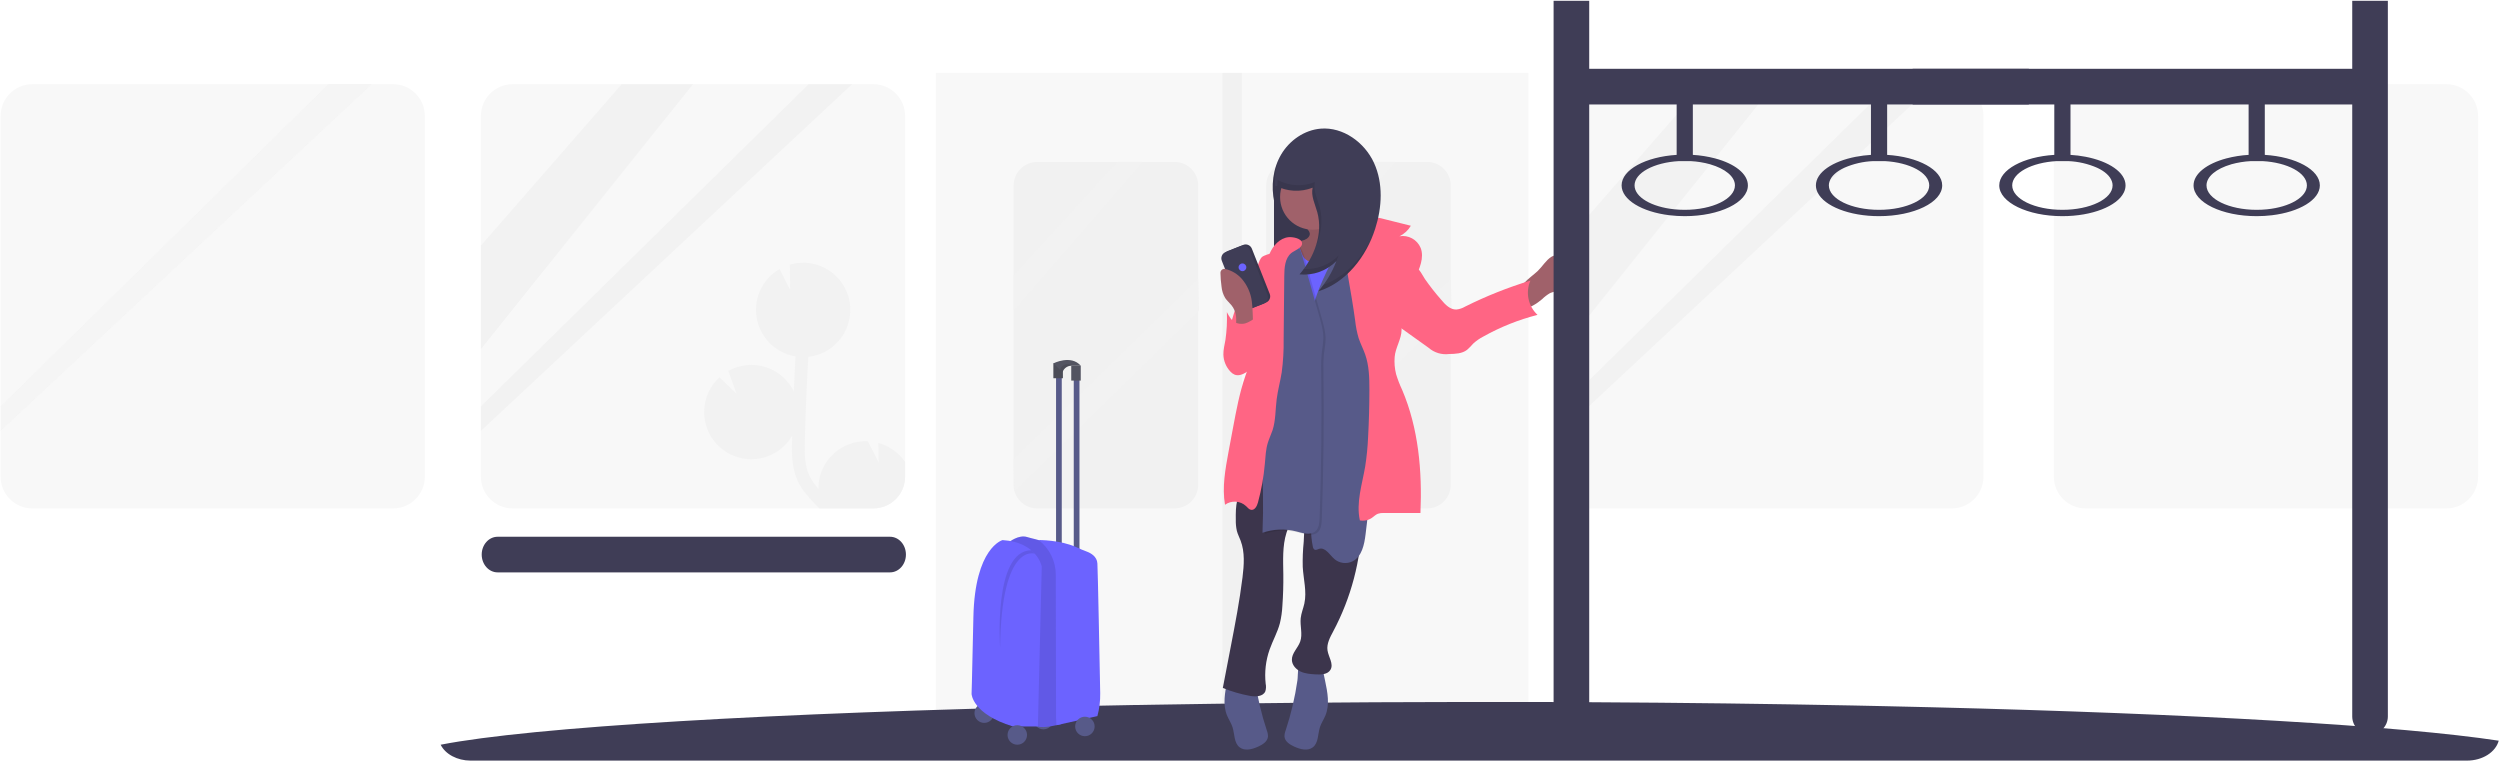
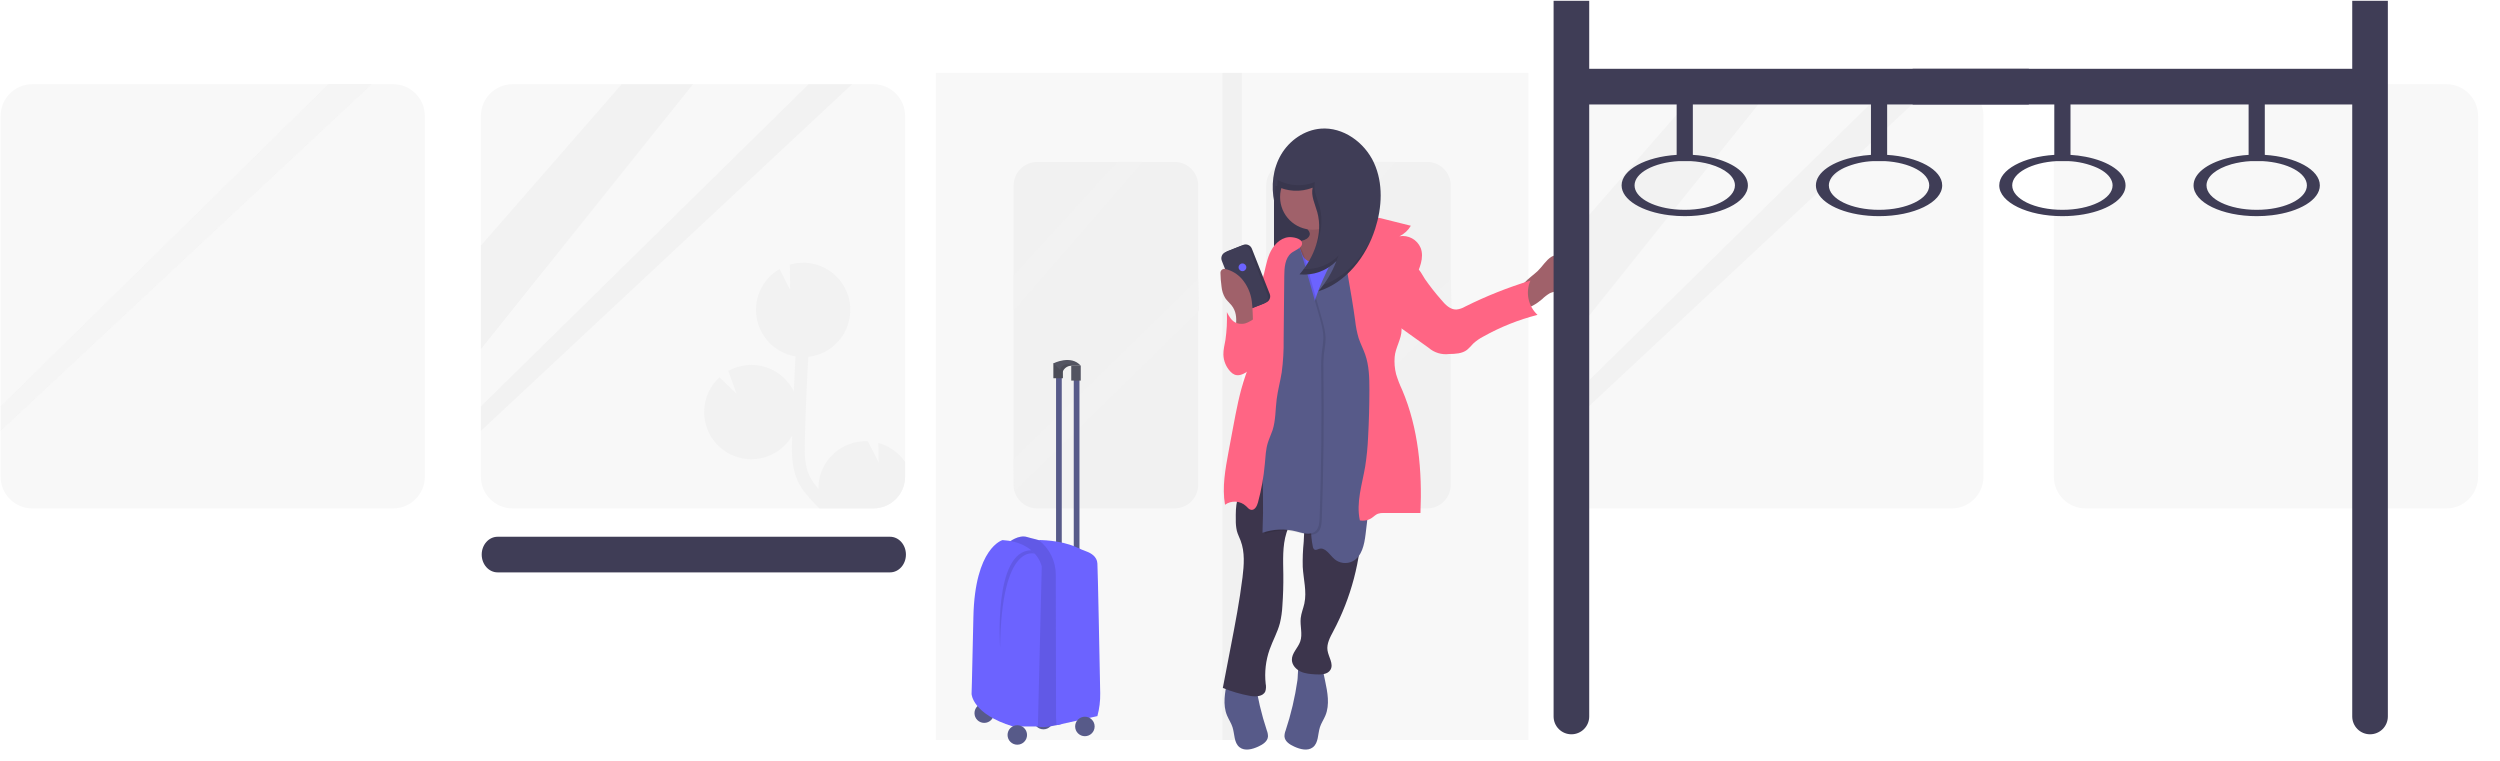
<svg xmlns="http://www.w3.org/2000/svg" width="1544" height="470" viewBox="0 0 1544 470" fill="none">
  <path opacity="0.03" d="M944 45H578V457H944V45Z" fill="black" />
  <path opacity="0.03" d="M725.38 100H640.62C632.546 100 626 106.546 626 114.62V299.38C626 307.454 632.546 314 640.62 314H725.38C733.454 314 740 307.454 740 299.38V114.62C740 106.546 733.454 100 725.38 100Z" fill="black" />
  <path opacity="0.03" d="M796.62 314H881.38C889.454 314 896 307.454 896 299.38V114.62C896 106.546 889.454 100 881.38 100H796.62C788.546 100 782 106.546 782 114.62V299.38C782 307.454 788.546 314 796.62 314Z" fill="black" />
  <path opacity="0.03" d="M539.38 52H316.62C305.784 52 297 60.784 297 71.62V294.38C297 305.216 305.784 314 316.62 314H539.38C550.216 314 559 305.216 559 294.38V71.62C559 60.784 550.216 52 539.38 52Z" fill="black" />
  <path opacity="0.03" d="M242.763 52H20.003C9.167 52 0.383 60.784 0.383 71.62V294.38C0.383 305.216 9.167 314 20.003 314H242.763C253.599 314 262.383 305.216 262.383 294.38V71.62C262.383 60.784 253.599 52 242.763 52Z" fill="black" />
  <path opacity="0.03" d="M982.62 314L1205.38 314C1216.22 314 1225 305.216 1225 294.38V71.62C1225 60.784 1216.22 52 1205.38 52L982.62 52C971.784 52 963 60.784 963 71.62V294.38C963 305.216 971.784 314 982.62 314Z" fill="black" />
  <path d="M690.16 100L626 170.24V191.89L705.62 100H690.16Z" fill="#F2F2F2" />
  <path d="M740 172.3L626 283.64L626.5 303.5L740.5 191.89L740 172.3Z" fill="#F2F2F2" />
  <path d="M846.16 100L782 170.24V191.89L861.62 100H846.16Z" fill="#F2F2F2" />
  <path d="M896 172.3L782 283.64L782.5 303.5L896.5 191.89L896 172.3Z" fill="#F2F2F2" />
  <path d="M383.97 52L297 151.69V215.6L428 52H383.97Z" fill="#F2F2F2" />
  <path d="M499.44 52L297 251V266.12L526.24 52H499.44Z" fill="#F2F2F2" />
  <path d="M202.823 52L0.383 251V266.12L229.623 52H202.823Z" fill="#F2F2F2" fill-opacity="0.51" />
  <path d="M1051.47 52.5L964.5 152.19V216.1L1095.5 52.5H1051.47Z" fill="#F2F2F2" />
  <path d="M1166.94 52.5L964.5 251.5V266.62L1193.74 52.5H1166.94Z" fill="#F2F2F2" />
  <path d="M558.999 285.32V294.38C558.999 299.584 556.932 304.574 553.253 308.253C549.573 311.933 544.583 314 539.379 314H506.119C505.119 313.06 504.189 312.11 503.239 311.14C499.179 306.99 495.069 302.36 492.509 296.65C488.739 288.26 488.979 278.83 489.179 271.26C489.179 270.53 489.229 269.81 489.249 269.07C486.326 274.123 481.951 278.182 476.693 280.719C471.436 283.257 465.537 284.157 459.762 283.302C453.986 282.448 448.601 279.878 444.303 275.926C440.006 271.975 436.994 266.823 435.659 261.14C435.036 258.522 434.787 255.828 434.919 253.14C435.09 249.332 436.01 245.595 437.626 242.142C439.243 238.69 441.524 235.59 444.339 233.02L454.929 243.18L449.779 229.08C453.238 227.133 457.059 225.913 461.007 225.498C464.955 225.082 468.946 225.478 472.735 226.662C476.524 227.846 480.03 229.793 483.039 232.382C486.048 234.972 488.495 238.15 490.229 241.72C490.543 234.5 490.899 227.293 491.299 220.1H491.179C490.569 220 489.959 219.87 489.369 219.74L488.369 219.48C487.819 219.32 487.269 219.16 486.739 218.98L485.739 218.63C485.199 218.43 484.659 218.19 484.139 217.95C483.853 217.838 483.573 217.711 483.299 217.57C482.649 217.26 482.029 216.93 481.409 216.57C481.269 216.49 481.129 216.42 480.989 216.33C480.249 215.88 479.539 215.4 478.849 214.89C478.609 214.73 478.389 214.53 478.169 214.36C477.709 214 477.259 213.63 476.829 213.26L476.069 212.55C475.689 212.19 475.319 211.82 474.969 211.45C474.619 211.08 474.469 210.92 474.229 210.63C473.989 210.34 473.559 209.86 473.229 209.45L472.579 208.61C472.239 208.14 471.919 207.67 471.579 207.18C471.419 206.94 471.249 206.7 471.099 206.45C470.669 205.73 470.269 205 469.899 204.24C469.759 203.95 469.639 203.64 469.509 203.36C469.279 202.86 469.059 202.36 468.859 201.83C468.719 201.49 468.609 201.13 468.479 200.76C468.349 200.39 468.169 199.82 468.029 199.32C467.889 198.82 467.829 198.57 467.729 198.18C467.729 197.98 467.619 197.77 467.579 197.57C466.241 191.538 466.868 185.236 469.369 179.586C471.87 173.936 476.114 169.234 481.479 166.17L487.999 179.07L487.809 163.45C494.34 161.53 501.337 161.957 507.586 164.657C513.835 167.356 518.941 172.159 522.019 178.23L522.109 178.45C522.249 178.72 522.369 178.98 522.499 179.26C522.729 179.78 522.959 180.26 523.159 180.84C523.259 181.08 523.359 181.3 523.449 181.54C523.709 182.27 523.929 183 524.139 183.75C524.209 184 524.269 184.26 524.329 184.51C524.499 185.2 524.639 185.89 524.759 186.59C524.759 186.72 524.759 186.84 524.839 186.98C524.959 187.8 525.039 188.65 525.099 189.5C525.099 189.72 525.099 189.92 525.099 190.15C525.099 191.03 525.149 191.9 525.099 192.79C524.777 199.715 521.992 206.297 517.248 211.351C512.503 216.406 506.11 219.6 499.219 220.36C498.219 237.44 497.529 254.57 497.089 271.55C496.869 280.14 496.929 287.2 499.719 293.42C501.207 296.524 503.148 299.388 505.479 301.92C505.479 301.38 505.479 300.83 505.479 300.28C505.656 296.456 506.585 292.705 508.212 289.24C509.84 285.775 512.134 282.665 514.963 280.087C517.793 277.51 521.103 275.514 524.703 274.216C528.304 272.917 532.126 272.341 535.949 272.52H536.029L542.629 285.59L542.479 273.59C549.211 275.401 555.071 279.562 558.999 285.32Z" fill="#F2F2F2" />
  <path opacity="0.03" d="M767 45H755V457H767V45Z" fill="black" />
-   <path d="M1543.21 457.45C1542.28 460.907 1539.84 464.013 1536.3 466.252C1532.76 468.49 1528.33 469.725 1523.75 469.75H290.542C286.55 469.731 282.658 468.785 279.376 467.034C276.093 465.284 273.571 462.812 272.141 459.94C328.11 449.01 476.591 440.16 669.051 436.03C679.77 435.79 690.623 435.577 701.61 435.39H703.647C706.243 435.34 708.968 435.31 711.641 435.25C723.311 435.057 735.12 434.873 747.068 434.7L751.194 434.64L765.339 434.45L770.374 434.39C780.314 434.27 790.341 434.163 800.454 434.07C832.494 433.77 865.339 433.59 898.741 433.56H927.991C937.239 433.56 946.444 433.56 955.606 433.56L983.195 433.7C1039.14 433.99 1093.03 434.7 1144 435.7L1164.12 436.13C1173.75 436.33 1183.26 436.55 1192.67 436.79C1355.16 440.79 1482.56 448.26 1543.21 457.45Z" fill="#3F3D56" />
  <path d="M559.5 342.5C559.5 348.57 555.1 353.5 549.68 353.5H307.32C301.9 353.5 297.5 348.57 297.5 342.5C297.5 336.42 301.9 331.5 307.32 331.5H549.68C555.1 331.5 559.5 336.42 559.5 342.5Z" fill="#3F3D56" />
  <path d="M821.68 109.38H786.82V169.53H821.68V109.38Z" fill="#3F3D56" />
  <path opacity="0.1" d="M821.68 109.38H786.82V169.53H821.68V109.38Z" fill="black" />
  <path d="M958.18 158.58C960.26 157.33 962.84 157.41 965.27 157.58C966.726 157.535 968.17 157.844 969.48 158.48C971.98 159.99 972.36 163.4 972.48 166.32C972.6 169.8 972.6 173.66 970.28 176.32C968.44 178.39 965.57 179.15 962.84 179.63C960.918 179.833 959.036 180.311 957.25 181.05C955.481 182.086 953.848 183.339 952.39 184.78C949.14 187.55 944.82 190.27 940.56 190.94C937.7 185.17 936.96 179.64 941.43 174.68C943.9 171.94 947.09 169.83 949.77 167.29C952.45 164.75 954.91 160.55 958.18 158.58Z" fill="#A0616A" />
  <path d="M794 451.16C793.507 452.361 793.269 453.652 793.3 454.95C793.58 457.95 796.55 459.84 799.3 461.09C802.98 462.78 807.62 464.02 810.82 461.53C814.38 458.76 813.82 453.34 815.21 449.04C816.03 446.53 817.57 444.32 818.58 441.88C821.35 435.19 819.89 427.58 818.39 420.5L816.2 410.19C816.108 409.372 815.757 408.605 815.2 408C813.59 406.59 806.04 406.08 804.12 407.42C801.05 409.55 801.79 416.74 801.3 420.12C799.792 430.663 797.349 441.05 794 451.16Z" fill="#575A89" />
  <path d="M782.401 451.16C782.889 452.363 783.127 453.652 783.101 454.95C782.821 457.95 779.851 459.84 777.101 461.09C773.421 462.78 768.771 464.02 765.581 461.53C762.021 458.76 762.581 453.34 761.181 449.04C760.371 446.53 758.831 444.32 757.821 441.88C755.041 435.19 756.511 427.58 758.011 420.5L760.201 410.19C760.293 409.372 760.643 408.605 761.201 408C762.811 406.59 770.361 406.08 772.281 407.42C775.341 409.55 774.601 416.74 775.091 420.12C776.602 430.663 779.048 441.051 782.401 451.16Z" fill="#575A89" />
  <path d="M807.739 141.87C808.301 142.448 808.704 143.161 808.909 143.94C809.269 145.82 807.519 147.48 805.729 148.16C803.939 148.84 801.939 149 800.319 150.03C798.658 151.273 797.455 153.031 796.899 155.03C793.499 164.59 797.289 176.64 806.309 181.29C812.529 184.5 819.929 184 826.909 183.42C827.888 183.398 828.854 183.195 829.759 182.82C830.676 182.297 831.468 181.58 832.079 180.72C835.993 175.76 838.706 169.962 840.003 163.778C841.301 157.595 841.149 151.195 839.559 145.08C839.457 144.569 839.257 144.084 838.969 143.65C837.169 141.18 832.829 144.22 830.279 142.54C829.497 141.919 828.91 141.086 828.589 140.14C826.838 136.031 825.631 131.711 824.999 127.29C824.919 126.75 813.559 131.1 812.589 131.58C808.719 133.58 808.519 131.74 805.649 135.01C808.729 135.87 805.189 138.93 807.739 141.87Z" fill="#A0616A" />
  <path opacity="0.1" d="M807.739 141.87C808.301 142.448 808.704 143.161 808.909 143.94C809.269 145.82 807.519 147.48 805.729 148.16C803.939 148.84 801.939 149 800.319 150.03C798.658 151.273 797.455 153.031 796.899 155.03C793.499 164.59 797.289 176.64 806.309 181.29C812.529 184.5 819.929 184 826.909 183.42C827.888 183.398 828.854 183.195 829.759 182.82C830.676 182.297 831.468 181.58 832.079 180.72C835.993 175.76 838.706 169.962 840.003 163.778C841.301 157.595 841.149 151.195 839.559 145.08C839.457 144.569 839.257 144.084 838.969 143.65C837.169 141.18 832.829 144.22 830.279 142.54C829.497 141.919 828.91 141.086 828.589 140.14C826.838 136.031 825.631 131.711 824.999 127.29C824.919 126.75 813.559 131.1 812.589 131.58C808.719 133.58 808.519 131.74 805.649 135.01C808.729 135.87 805.189 138.93 807.739 141.87Z" fill="black" />
  <path d="M767.851 261.1C768.517 267.54 768.987 273.993 769.261 280.46C769.551 286.67 769.671 293.03 767.781 298.95C766.781 302.27 765.071 305.37 764.181 308.73C763.181 312.68 763.181 316.82 763.231 320.91C763.16 323.262 763.381 325.613 763.891 327.91C764.441 330 765.461 331.91 766.211 333.91C768.911 341.08 768.291 349.03 767.361 356.63C765.611 370.93 762.881 385.09 760.151 399.23L755.221 424.87C760.594 427.08 766.185 428.719 771.901 429.76C775.441 430.4 780.061 430.28 781.471 426.96C781.936 425.44 782.009 423.826 781.681 422.27C780.897 415.144 781.724 407.933 784.101 401.17C786.041 395.68 788.971 390.55 790.461 384.92C791.312 381.37 791.828 377.747 792.001 374.1C792.461 367.7 792.654 361.29 792.581 354.87C792.481 346.21 791.931 337.34 794.521 329.07C797.911 318.25 806.591 308.61 805.581 297.31C805.791 309.76 806.011 322.22 805.171 334.64C804.646 339.782 804.446 344.952 804.571 350.12C804.991 357.69 807.181 365.33 805.571 372.75C804.911 375.75 803.651 378.65 803.321 381.75C802.801 386.57 804.621 391.63 803.011 396.21C801.621 400.21 797.751 403.37 797.871 407.58C797.951 410.73 800.401 413.42 803.261 414.75C806.121 416.08 809.341 416.3 812.481 416.5C815.881 416.72 820.001 416.58 821.711 413.63C823.801 410.04 820.491 405.8 819.871 401.7C819.251 397.6 821.441 393.6 823.401 389.92C834.457 369.14 840.524 346.071 841.121 322.54C841.291 315.43 840.961 308.31 841.001 301.2C841.079 284.883 843.093 268.633 847.001 252.79C820.231 251.77 793.111 252.02 767.851 261.1Z" fill="#3C354C" />
  <path d="M810.75 141.86C821.89 141.86 830.92 132.83 830.92 121.69C830.92 110.55 821.89 101.52 810.75 101.52C799.61 101.52 790.58 110.55 790.58 121.69C790.58 132.83 799.61 141.86 810.75 141.86Z" fill="#A0616A" />
  <path d="M826.15 151.1C823.97 155.04 821.26 158.97 817.23 161C813.2 163.03 807.57 162.51 805.04 158.77C803.13 155.94 803.09 151.69 800.12 150.03C797.74 148.7 794.57 149.94 792.92 152.11C791.27 154.28 790.78 157.11 790.46 159.79C789.791 166.541 789.558 173.329 789.76 180.11C790.18 213.16 792.82 246.18 792.4 279.24C792.418 284.407 792.121 289.57 791.51 294.7C803.68 291.62 815.93 288.54 828.51 287.76C834.58 287.39 840.69 287.56 846.71 286.76C850.845 286.122 854.941 285.254 858.98 284.16C859.521 284.081 860.026 283.84 860.43 283.47C860.747 283.026 860.922 282.496 860.93 281.95C862.17 270.26 858.08 258.75 856.27 247.14C854.57 236.31 854.87 225.25 853.41 214.38C851.41 199.13 845.9 184.28 846.02 168.89C846.02 163.3 846.84 157.62 845.6 152.16C844.6 147.66 841.13 141.66 836.1 140.78C830.53 139.8 828.25 147.31 826.15 151.1Z" fill="#6C63FF" />
  <path d="M823.911 158.43C817.741 170.72 811.471 183.28 809.461 196.9C807.651 209.18 809.391 221.75 807.901 234.07C805.991 249.89 798.831 265.99 803.691 281.17C804.771 284.56 806.421 287.74 807.571 291.1C812.571 305.86 807.571 322.31 810.801 337.57C810.832 337.96 810.951 338.337 811.151 338.673C811.35 339.01 811.624 339.296 811.951 339.51C812.801 339.88 813.731 339.26 814.621 338.98C818.471 337.75 821.121 342.64 824.171 345.3C825.701 346.595 827.577 347.414 829.567 347.656C831.558 347.897 833.575 347.551 835.371 346.66C841.081 343.72 842.601 336.4 843.371 330.03C847.204 299.563 849.538 268.953 850.371 238.2C850.561 231.2 850.661 224.2 849.511 217.3C848.121 208.93 844.921 200.97 843.201 192.67C840.441 179.31 841.591 165.5 842.341 151.88C842.551 147.88 841.431 136.36 834.641 140.12C829.421 143.01 826.441 153.4 823.911 158.43Z" fill="#575A89" />
  <path opacity="0.1" d="M792.93 192.98C792.87 197.34 792.8 201.77 791.46 205.92C790.12 210.07 787.54 213.75 785.46 217.63C780.46 227.13 778.65 238.01 778.4 248.73C778.15 259.45 779.4 270.15 780.23 280.84C781.488 297.108 781.772 313.438 781.08 329.74C787.767 327.396 795 327.094 801.86 328.87C805.86 329.87 810.63 331.51 813.76 328.79C815.99 326.85 816.26 323.54 816.36 320.59C817.42 290.53 817.753 260.457 817.36 230.37C817.224 226.427 817.334 222.479 817.69 218.55C818.02 215.55 818.69 212.49 818.69 209.43C818.69 205.13 817.54 200.93 816.37 196.79L805.82 159.4C805.13 156.94 804.39 154.4 802.68 152.48C800.97 150.56 795.8 148.02 793.79 150.48C792.05 152.64 793.34 160.04 793.31 162.7L792.93 192.98Z" fill="black" />
  <path d="M791.57 192.29C791.51 196.65 791.431 201.09 790.091 205.24C788.751 209.39 786.181 213.06 784.091 216.95C779.091 226.45 777.281 237.33 777.031 248.05C776.781 258.77 778.03 269.47 778.86 280.16C780.119 296.425 780.402 312.751 779.711 329.05C786.402 326.712 793.637 326.409 800.5 328.18C804.5 329.23 809.26 330.83 812.39 328.11C814.62 326.17 814.89 322.86 815 319.9C816.054 289.84 816.387 259.767 816 229.68C815.862 225.741 815.969 221.796 816.32 217.87C816.812 214.849 817.146 211.805 817.32 208.75C817.32 204.45 816.18 200.24 815.01 196.11L804.461 158.72C803.761 156.25 803.02 153.72 801.31 151.79C799.6 149.86 794.43 147.34 792.42 149.84C790.69 151.99 791.98 159.4 791.94 162.05L791.57 192.29Z" fill="#575A89" />
  <path d="M795.83 146.48C790.38 147.03 786.19 151.73 784.06 156.77C781.93 161.81 781.31 167.35 779.69 172.57C776.86 181.62 770.99 189.78 770.04 199.21C769.16 208.11 772.8 217.14 771.04 225.9C770.492 228.248 769.787 230.556 768.93 232.81C765.53 242.76 763.59 253.14 761.65 263.48L758.77 278.87C756.77 289.72 754.7 300.87 756.56 311.74C758.489 310.354 760.838 309.679 763.208 309.83C765.579 309.982 767.823 310.95 769.56 312.57C770.56 313.5 771.39 314.68 772.7 314.88C774.95 315.2 776.33 312.52 776.92 310.33C779.044 302.509 780.466 294.514 781.17 286.44C781.55 282.06 781.73 277.62 783.02 273.44C783.84 270.81 785.02 268.34 785.92 265.73C787.92 259.56 787.65 252.92 788.48 246.49C789.19 240.92 790.72 235.49 791.59 229.95C792.487 223.202 792.885 216.397 792.78 209.59L793.17 170.42C793.22 165.35 793.56 159.62 797.42 156.34C799.42 154.67 804.61 153.13 804.13 149.99C803.66 147.04 798.07 146.26 795.83 146.48Z" fill="#FF6584" />
  <path d="M828.051 142.87C833.891 138.48 840.341 133.87 847.651 134.05C850.072 134.199 852.47 134.615 854.801 135.29L871.341 139.42C869.694 142.243 867.238 144.507 864.291 145.92C866.973 145.458 869.733 145.923 872.117 147.236C874.502 148.55 876.368 150.635 877.411 153.15C879.721 159.21 876.681 165.85 873.991 171.76C869.391 181.85 865.571 192.59 865.611 203.69C865.611 209.32 861.721 214.89 861.341 220.51C861.064 224.03 861.355 227.572 862.201 231C863.211 234.342 864.467 237.604 865.961 240.76C876.091 264.54 878.391 290.99 877.271 316.82H854.691C853.442 316.745 852.191 316.904 851.001 317.29C849.581 317.84 848.511 319 847.251 319.86C845.084 321.329 842.424 321.882 839.851 321.4C837.441 310.4 841.251 299.22 843.131 288.16C844.075 282.102 844.679 275.996 844.941 269.87C845.467 260.163 845.734 250.44 845.741 240.7C845.741 233.34 845.561 225.83 843.131 218.89C841.931 215.45 840.191 212.2 839.061 208.73C838.046 205.249 837.343 201.685 836.961 198.08C834.441 179.49 830.571 161.44 828.051 142.87Z" fill="#FF6584" />
-   <path d="M779.779 158.43C778.079 159.67 777.579 161.93 776.829 163.9C774.949 168.84 770.959 172.64 768.339 177.22C766.836 180.042 765.59 182.994 764.619 186.04C761.149 195.94 757.619 206.27 758.859 216.68C759.139 219.01 759.729 221.45 761.379 223.12C764.989 226.75 771.659 224.51 774.449 220.21C777.239 215.91 777.399 210.51 777.959 205.43C779.019 195.75 781.829 186.43 783.959 176.93C785.118 172.164 785.96 167.327 786.479 162.45C786.629 160.95 787.479 157.61 786.059 156.66C785.169 156.06 780.609 157.87 779.779 158.43Z" fill="#FF6584" />
  <path d="M890.06 185.1C892.55 188.1 895.58 191.27 899.44 191.17C901.353 190.965 903.199 190.348 904.85 189.36C917.821 182.887 931.312 177.512 945.18 173.29C943.636 176.842 943.229 180.784 944.015 184.576C944.801 188.369 946.742 191.825 949.57 194.47C937.869 197.462 926.607 201.967 916.07 207.87C913.834 209.024 911.76 210.466 909.9 212.16C908.703 213.552 907.413 214.862 906.04 216.08C902.98 218.42 898.83 218.58 894.97 218.64C892.695 218.93 890.385 218.733 888.192 218.063C885.999 217.392 883.973 216.263 882.25 214.75L854.63 195C854.185 194.81 853.793 194.514 853.489 194.138C853.186 193.761 852.979 193.315 852.888 192.84C852.798 192.365 852.825 191.875 852.968 191.412C853.111 190.95 853.366 190.53 853.71 190.19L862.45 174.6C864.45 171.07 866.7 165.23 871.39 164.6C876.08 163.97 877.8 169.01 880.02 172.31C883.127 176.756 886.479 181.026 890.06 185.1Z" fill="#FF6584" />
  <path d="M767.809 151.257L758.268 155.029C756.162 155.862 755.13 158.244 755.962 160.349L767.021 188.323C767.853 190.429 770.235 191.461 772.341 190.628L781.883 186.856C783.988 186.024 785.021 183.642 784.188 181.536L773.13 153.563C772.297 151.457 769.915 150.425 767.809 151.257Z" fill="#3F3D56" />
  <path opacity="0.1" d="M767.809 151.257L758.268 155.029C756.162 155.862 755.13 158.244 755.962 160.349L767.021 188.323C767.853 190.429 770.235 191.461 772.341 190.628L781.883 186.856C783.988 186.024 785.021 183.642 784.188 181.536L773.13 153.563C772.297 151.457 769.915 150.425 767.809 151.257Z" fill="black" />
  <path d="M766.434 151.933L756.893 155.705C754.787 156.538 753.755 158.92 754.587 161.025L765.646 188.999C766.478 191.105 768.86 192.137 770.966 191.304L780.508 187.533C782.613 186.7 783.646 184.318 782.813 182.212L771.755 154.239C770.922 152.133 768.54 151.101 766.434 151.933Z" fill="#3F3D56" />
  <path d="M767.339 167.48C768.659 167.48 769.729 166.41 769.729 165.09C769.729 163.77 768.659 162.7 767.339 162.7C766.019 162.7 764.949 163.77 764.949 165.09C764.949 166.41 766.019 167.48 767.339 167.48Z" fill="#6C63FF" />
  <path d="M760.56 188.52C759.32 186.98 757.77 185.7 756.68 184.06C755.395 181.863 754.616 179.406 754.4 176.87C754.008 174.103 753.791 171.314 753.75 168.52C753.745 168.149 753.824 167.782 753.982 167.447C754.14 167.111 754.372 166.816 754.662 166.585C754.952 166.353 755.29 166.191 755.652 166.11C756.014 166.03 756.39 166.033 756.75 166.12C760.739 167.066 764.333 169.233 767.03 172.32C770.321 176.202 772.431 180.946 773.11 185.99C773.45 188.58 773.641 191.188 773.68 193.8L774.04 204.51C771.43 204.51 767.63 205.24 765.13 204.51C761.54 203.51 762.99 204.14 763.35 200.61C763.76 196.21 763.46 192.12 760.56 188.52Z" fill="#A0616A" />
  <path d="M767.611 199.97C766.175 200.096 764.729 199.898 763.381 199.39C760.641 198.24 759.071 195.39 757.711 192.76C757.939 198.505 757.644 204.258 756.831 209.95C756.311 212.95 755.501 215.95 755.571 219.02C755.681 222.908 757.211 226.622 759.871 229.46C760.598 230.29 761.499 230.949 762.511 231.39C764.671 232.24 767.131 231.45 769.111 230.25C771.986 228.504 774.269 225.933 775.661 222.87C777.661 218.43 777.561 213.54 777.661 208.78C777.761 204.33 779.191 199.66 779.111 195.39C775.651 194.98 771.821 199.75 767.611 199.97Z" fill="#FF6584" />
  <path d="M787.69 114.61C791.206 116.465 795.081 117.54 799.05 117.761C803.019 117.982 806.99 117.344 810.69 115.89C809.52 121 812.2 126.1 813.59 131.16C817.25 144.49 811.59 158.97 802.59 169.44C806.761 169.857 810.972 169.332 814.913 167.904C818.854 166.476 822.424 164.182 825.36 161.19C822.799 168.072 818.988 174.422 814.12 179.92C831.43 174.53 843.79 158.48 849.34 141.22C853.58 128 854.34 113.16 848.56 100.55C842.78 87.94 829.5 78.31 815.67 79.45C805.58 80.28 796.35 86.72 791.22 95.45C786.09 104.18 784.92 114.87 787 124.87L787.69 114.61Z" fill="#3F3D56" />
  <path opacity="0.1" d="M813.631 131.16C815.459 138.374 815.015 145.977 812.361 152.93C815.931 144.93 817.301 136.11 815.001 127.74C813.611 122.68 810.921 117.58 812.091 112.47C808.391 113.925 804.42 114.564 800.451 114.343C796.481 114.122 792.606 113.047 789.091 111.19L788.811 115.19C792.231 116.813 795.949 117.716 799.734 117.844C803.518 117.971 807.288 117.32 810.811 115.93C809.561 121 812.241 126.1 813.631 131.16Z" fill="black" />
-   <path opacity="0.1" d="M789.61 98.64C785.983 106.886 785.069 116.071 787 124.87L787.61 116.29C787.02 110.331 787.702 104.315 789.61 98.64Z" fill="black" />
  <path opacity="0.1" d="M826.771 157.77C823.983 160.602 820.626 162.811 816.922 164.25C813.217 165.69 809.25 166.327 805.281 166.12C804.431 167.27 803.551 168.38 802.631 169.44C806.783 169.854 810.976 169.334 814.902 167.918C818.828 166.503 822.387 164.228 825.321 161.26C825.841 160.11 826.331 158.95 826.771 157.77Z" fill="black" />
  <path opacity="0.1" d="M817.45 175.87C816.45 177.28 815.32 178.64 814.16 179.95C830.45 174.88 842.36 160.36 848.32 144.28C842.27 158.31 831.62 170.68 817.45 175.87Z" fill="black" />
  <path d="M981.5 42.5V0.5H959.5V442.5C959.5 445.417 960.659 448.215 962.722 450.278C964.785 452.341 967.583 453.5 970.5 453.5C973.417 453.5 976.215 452.341 978.278 450.278C980.341 448.215 981.5 445.417 981.5 442.5V64.5H1035.5V95.65C1016.32 96.85 1001.5 104.82 1001.5 114.5C1001.5 123.4 1014.1 130.89 1031.09 132.94C1034.21 133.313 1037.36 133.5 1040.5 133.5C1062.04 133.5 1079.5 124.98 1079.5 114.5C1079.5 107.3 1071.3 101.04 1059.2 97.82C1054.72 96.65 1050.13 95.923 1045.5 95.65V64.5H1155.5V95.65C1152.41 95.842 1149.34 96.226 1146.3 96.8C1131.78 99.57 1121.5 106.45 1121.5 114.5C1121.51 116.049 1121.88 117.573 1122.59 118.95C1126.7 127.29 1142.11 133.5 1160.5 133.5C1182.04 133.5 1199.5 124.98 1199.5 114.5C1199.5 104.82 1184.68 96.85 1165.5 95.65V64.5H1253V42.5H981.5ZM1191.5 114.5C1191.5 122.83 1177.62 129.59 1160.5 129.59C1143.38 129.59 1129.5 122.83 1129.5 114.5C1129.5 113.697 1129.63 112.9 1129.89 112.14C1130.95 108.8 1134.25 105.84 1139 103.63C1144.66 101.141 1150.75 99.74 1156.93 99.5H1164.07C1179.51 100.35 1191.5 106.75 1191.5 114.5ZM1056.27 101.5C1065.39 104.15 1071.5 108.98 1071.5 114.5C1071.5 122.83 1057.62 129.59 1040.5 129.59C1038.34 129.593 1036.18 129.483 1034.03 129.26C1020.03 127.82 1009.5 121.76 1009.5 114.5C1009.5 106.75 1021.5 100.35 1036.93 99.5H1044.07C1048.2 99.712 1052.29 100.376 1056.27 101.48V101.5Z" fill="#3F3D56" />
  <path d="M655.741 232.37H652.221V339.84H655.741V232.37Z" fill="#575A89" />
  <path d="M666.68 232.37H663.15V339.84H666.68V232.37Z" fill="#575A89" />
  <path d="M644.43 450.44C647.755 450.44 650.45 447.745 650.45 444.42C650.45 441.095 647.755 438.4 644.43 438.4C641.105 438.4 638.41 441.095 638.41 444.42C638.41 447.745 641.105 450.44 644.43 450.44Z" fill="#575A89" />
  <path d="M623.109 334.87C623.109 334.87 629.109 329.99 634.379 331.68C639.649 333.37 653.379 335.06 655.779 343.68C658.179 352.3 655.779 447.13 655.779 447.13C655.779 447.13 644.139 450.13 640.949 448.63C637.759 447.13 638.129 432.87 638.129 432.87L637.199 348.76L623.109 334.87Z" fill="#6C63FF" />
  <path opacity="0.1" d="M623.109 334.87C623.109 334.87 629.109 329.99 634.379 331.68C639.649 333.37 653.379 335.06 655.779 343.68C658.179 352.3 655.779 447.13 655.779 447.13C655.779 447.13 644.139 450.13 640.949 448.63C637.759 447.13 638.129 432.87 638.129 432.87L637.199 348.76L623.109 334.87Z" fill="black" />
  <path d="M677.751 442.27L652.481 447.87L652.221 443.38L652.051 354.91C652.046 350.775 651.089 346.696 649.254 342.991C647.419 339.285 644.756 336.051 641.471 333.54C641.471 333.54 654.561 333.37 664.591 337.89C666.731 338.89 668.881 339.8 671.081 340.61C673.811 341.61 677.511 343.76 677.751 348C678.061 353.52 679.111 408.2 679.491 428.11C679.583 432.882 678.997 437.643 677.751 442.25V442.27Z" fill="#6C63FF" />
  <path d="M656.44 224.39H650.57V233.59H656.44V224.39Z" fill="#535461" />
  <path opacity="0.1" d="M656.44 224.39H650.57V233.59H656.44V224.39Z" fill="black" />
  <path d="M667.47 225.85H661.6V235.05H667.47V225.85Z" fill="#535461" />
  <path d="M667.47 225.87H661.6C660.505 225.899 659.44 226.236 658.527 226.843C657.614 227.449 656.891 228.301 656.44 229.3C656.36 229.48 656.28 229.66 656.2 229.86L654.91 228.61L652.22 226.01L650.57 224.42C650.57 224.42 661.41 218.87 667.47 225.87Z" fill="#535461" />
  <path d="M670.03 454.68C673.355 454.68 676.05 451.985 676.05 448.66C676.05 445.335 673.355 442.64 670.03 442.64C666.705 442.64 664.01 445.335 664.01 448.66C664.01 451.985 666.705 454.68 670.03 454.68Z" fill="#575A89" />
  <path d="M607.86 446.46C611.185 446.46 613.88 443.765 613.88 440.44C613.88 437.115 611.185 434.42 607.86 434.42C604.535 434.42 601.84 437.115 601.84 440.44C601.84 443.765 604.535 446.46 607.86 446.46Z" fill="#575A89" />
  <path d="M619.169 333.56C619.169 333.56 602.089 338.07 601.169 381.06C600.249 424.05 600.039 428.56 600.039 428.56C600.039 428.56 600.419 440.96 625.569 448.65H640.999L643.389 349.87C643.389 349.87 640.569 334.87 619.169 333.56Z" fill="#6C63FF" />
  <path opacity="0.1" d="M617.671 400.21C617.671 400.21 613.291 340.1 636.891 339.83L639.101 341.99C639.101 341.99 618.421 334.5 617.671 400.21Z" fill="black" />
  <path d="M628.28 459.93C631.605 459.93 634.3 457.235 634.3 453.91C634.3 450.585 631.605 447.89 628.28 447.89C624.955 447.89 622.26 450.585 622.26 453.91C622.26 457.235 624.955 459.93 628.28 459.93Z" fill="#575A89" />
  <path opacity="0.1" d="M661.67 225.81H661.61C660.514 225.839 659.449 226.176 658.536 226.783C657.624 227.389 656.9 228.241 656.45 229.24C656.37 229.42 656.29 229.6 656.21 229.8L654.92 228.55C654.91 228.44 654.91 228.33 654.92 228.22C655.041 227.342 655.501 226.545 656.2 226C656.87 225.445 657.673 225.073 658.529 224.918C659.386 224.764 660.268 224.834 661.09 225.12C661.38 225.26 661.73 225.49 661.67 225.81Z" fill="black" />
  <path opacity="0.03" d="M1288.08 314L1510.84 314C1521.68 314 1530.46 305.216 1530.46 294.38V71.62C1530.46 60.784 1521.68 52 1510.84 52L1288.08 52C1277.25 52 1268.46 60.784 1268.46 71.62V294.38C1268.46 305.216 1277.25 314 1288.08 314Z" fill="black" />
  <path d="M1452.74 42.5V0.5H1474.74V442.5C1474.74 445.417 1473.58 448.215 1471.52 450.278C1469.45 452.341 1466.66 453.5 1463.74 453.5C1460.82 453.5 1458.02 452.341 1455.96 450.278C1453.9 448.215 1452.74 445.417 1452.74 442.5V64.5H1398.74V95.65C1417.92 96.85 1432.74 104.82 1432.74 114.5C1432.74 123.4 1420.14 130.89 1403.15 132.94C1400.03 133.313 1396.88 133.5 1393.74 133.5C1372.2 133.5 1354.74 124.98 1354.74 114.5C1354.74 107.3 1362.94 101.04 1375.04 97.82C1379.52 96.65 1384.11 95.923 1388.74 95.65V64.5H1278.74V95.65C1281.83 95.842 1284.9 96.226 1287.94 96.8C1302.46 99.57 1312.74 106.45 1312.74 114.5C1312.73 116.049 1312.36 117.573 1311.65 118.95C1307.54 127.29 1292.13 133.5 1273.74 133.5C1252.2 133.5 1234.74 124.98 1234.74 114.5C1234.74 104.82 1249.56 96.85 1268.74 95.65V64.5H1181.24V42.5H1452.74ZM1242.74 114.5C1242.74 122.83 1256.62 129.59 1273.74 129.59C1290.86 129.59 1304.74 122.83 1304.74 114.5C1304.74 113.697 1304.61 112.9 1304.35 112.14C1303.29 108.8 1299.99 105.84 1295.24 103.63C1289.57 101.141 1283.49 99.74 1277.31 99.5H1270.17C1254.73 100.35 1242.74 106.75 1242.74 114.5ZM1377.97 101.5C1368.85 104.15 1362.74 108.98 1362.74 114.5C1362.74 122.83 1376.62 129.59 1393.74 129.59C1395.9 129.593 1398.06 129.483 1400.21 129.26C1414.21 127.82 1424.74 121.76 1424.74 114.5C1424.74 106.75 1412.74 100.35 1397.31 99.5H1390.17C1386.04 99.712 1381.95 100.376 1377.97 101.48V101.5Z" fill="#3F3D56" />
</svg>